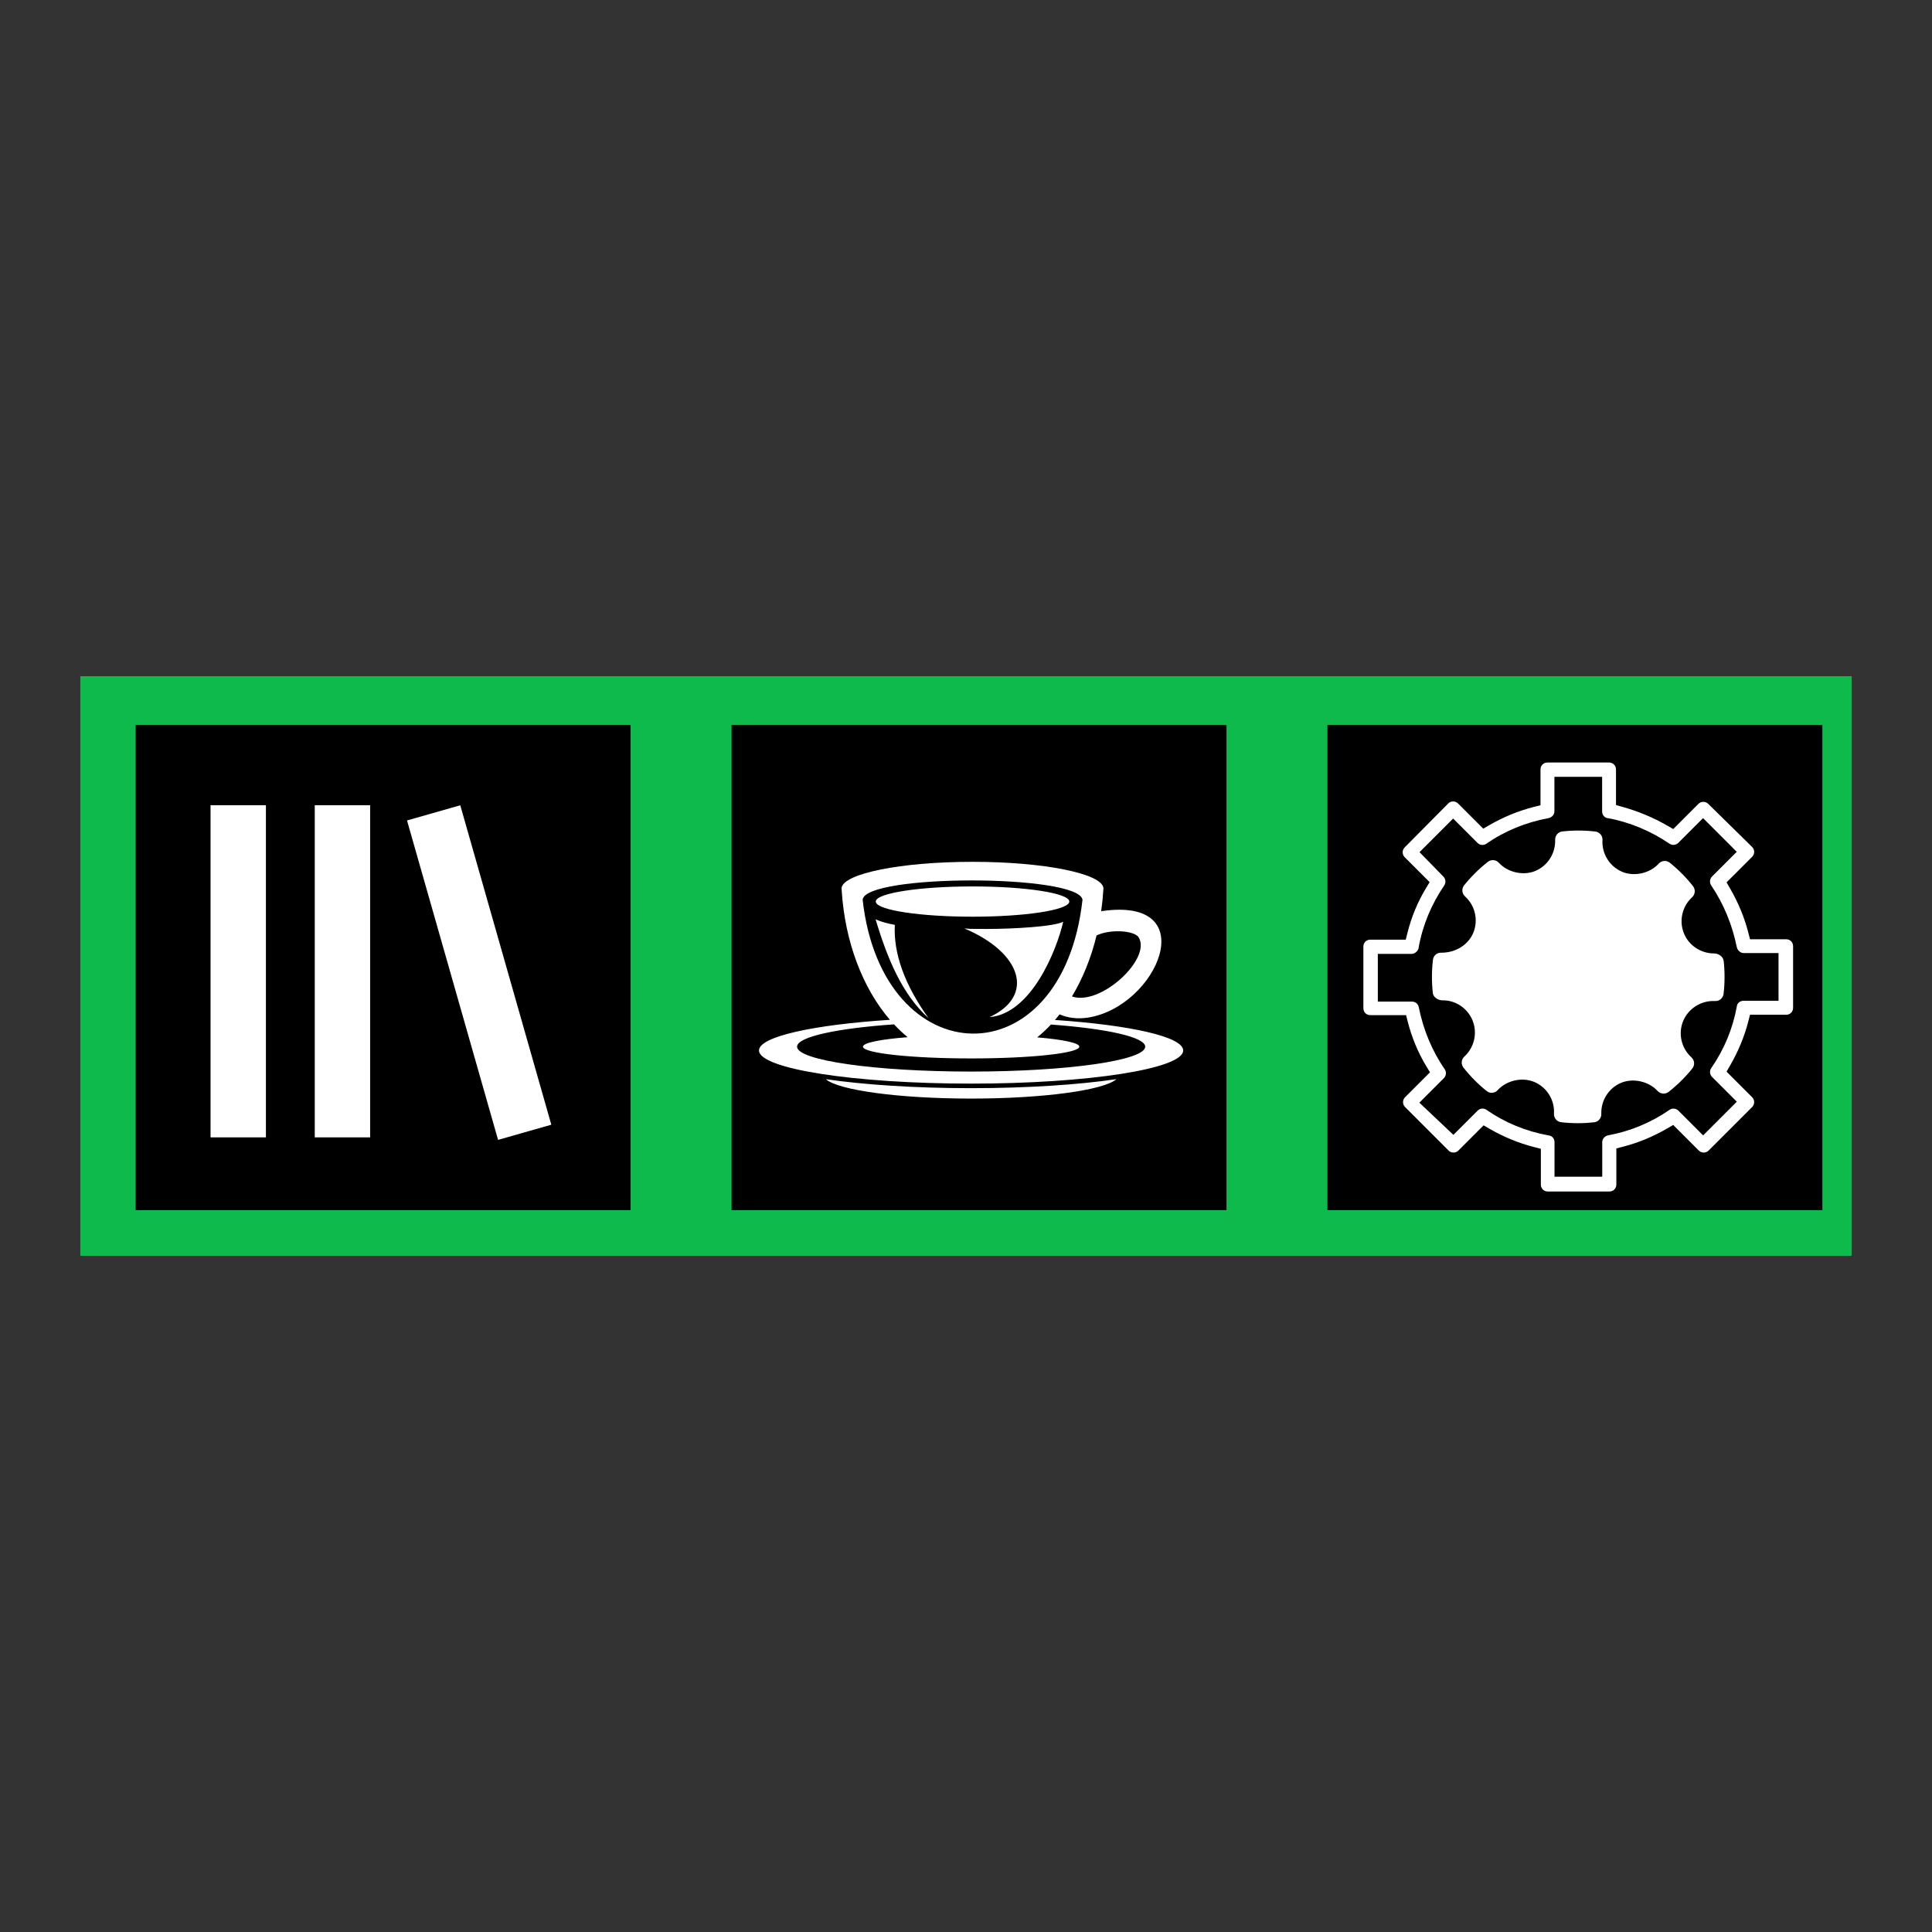
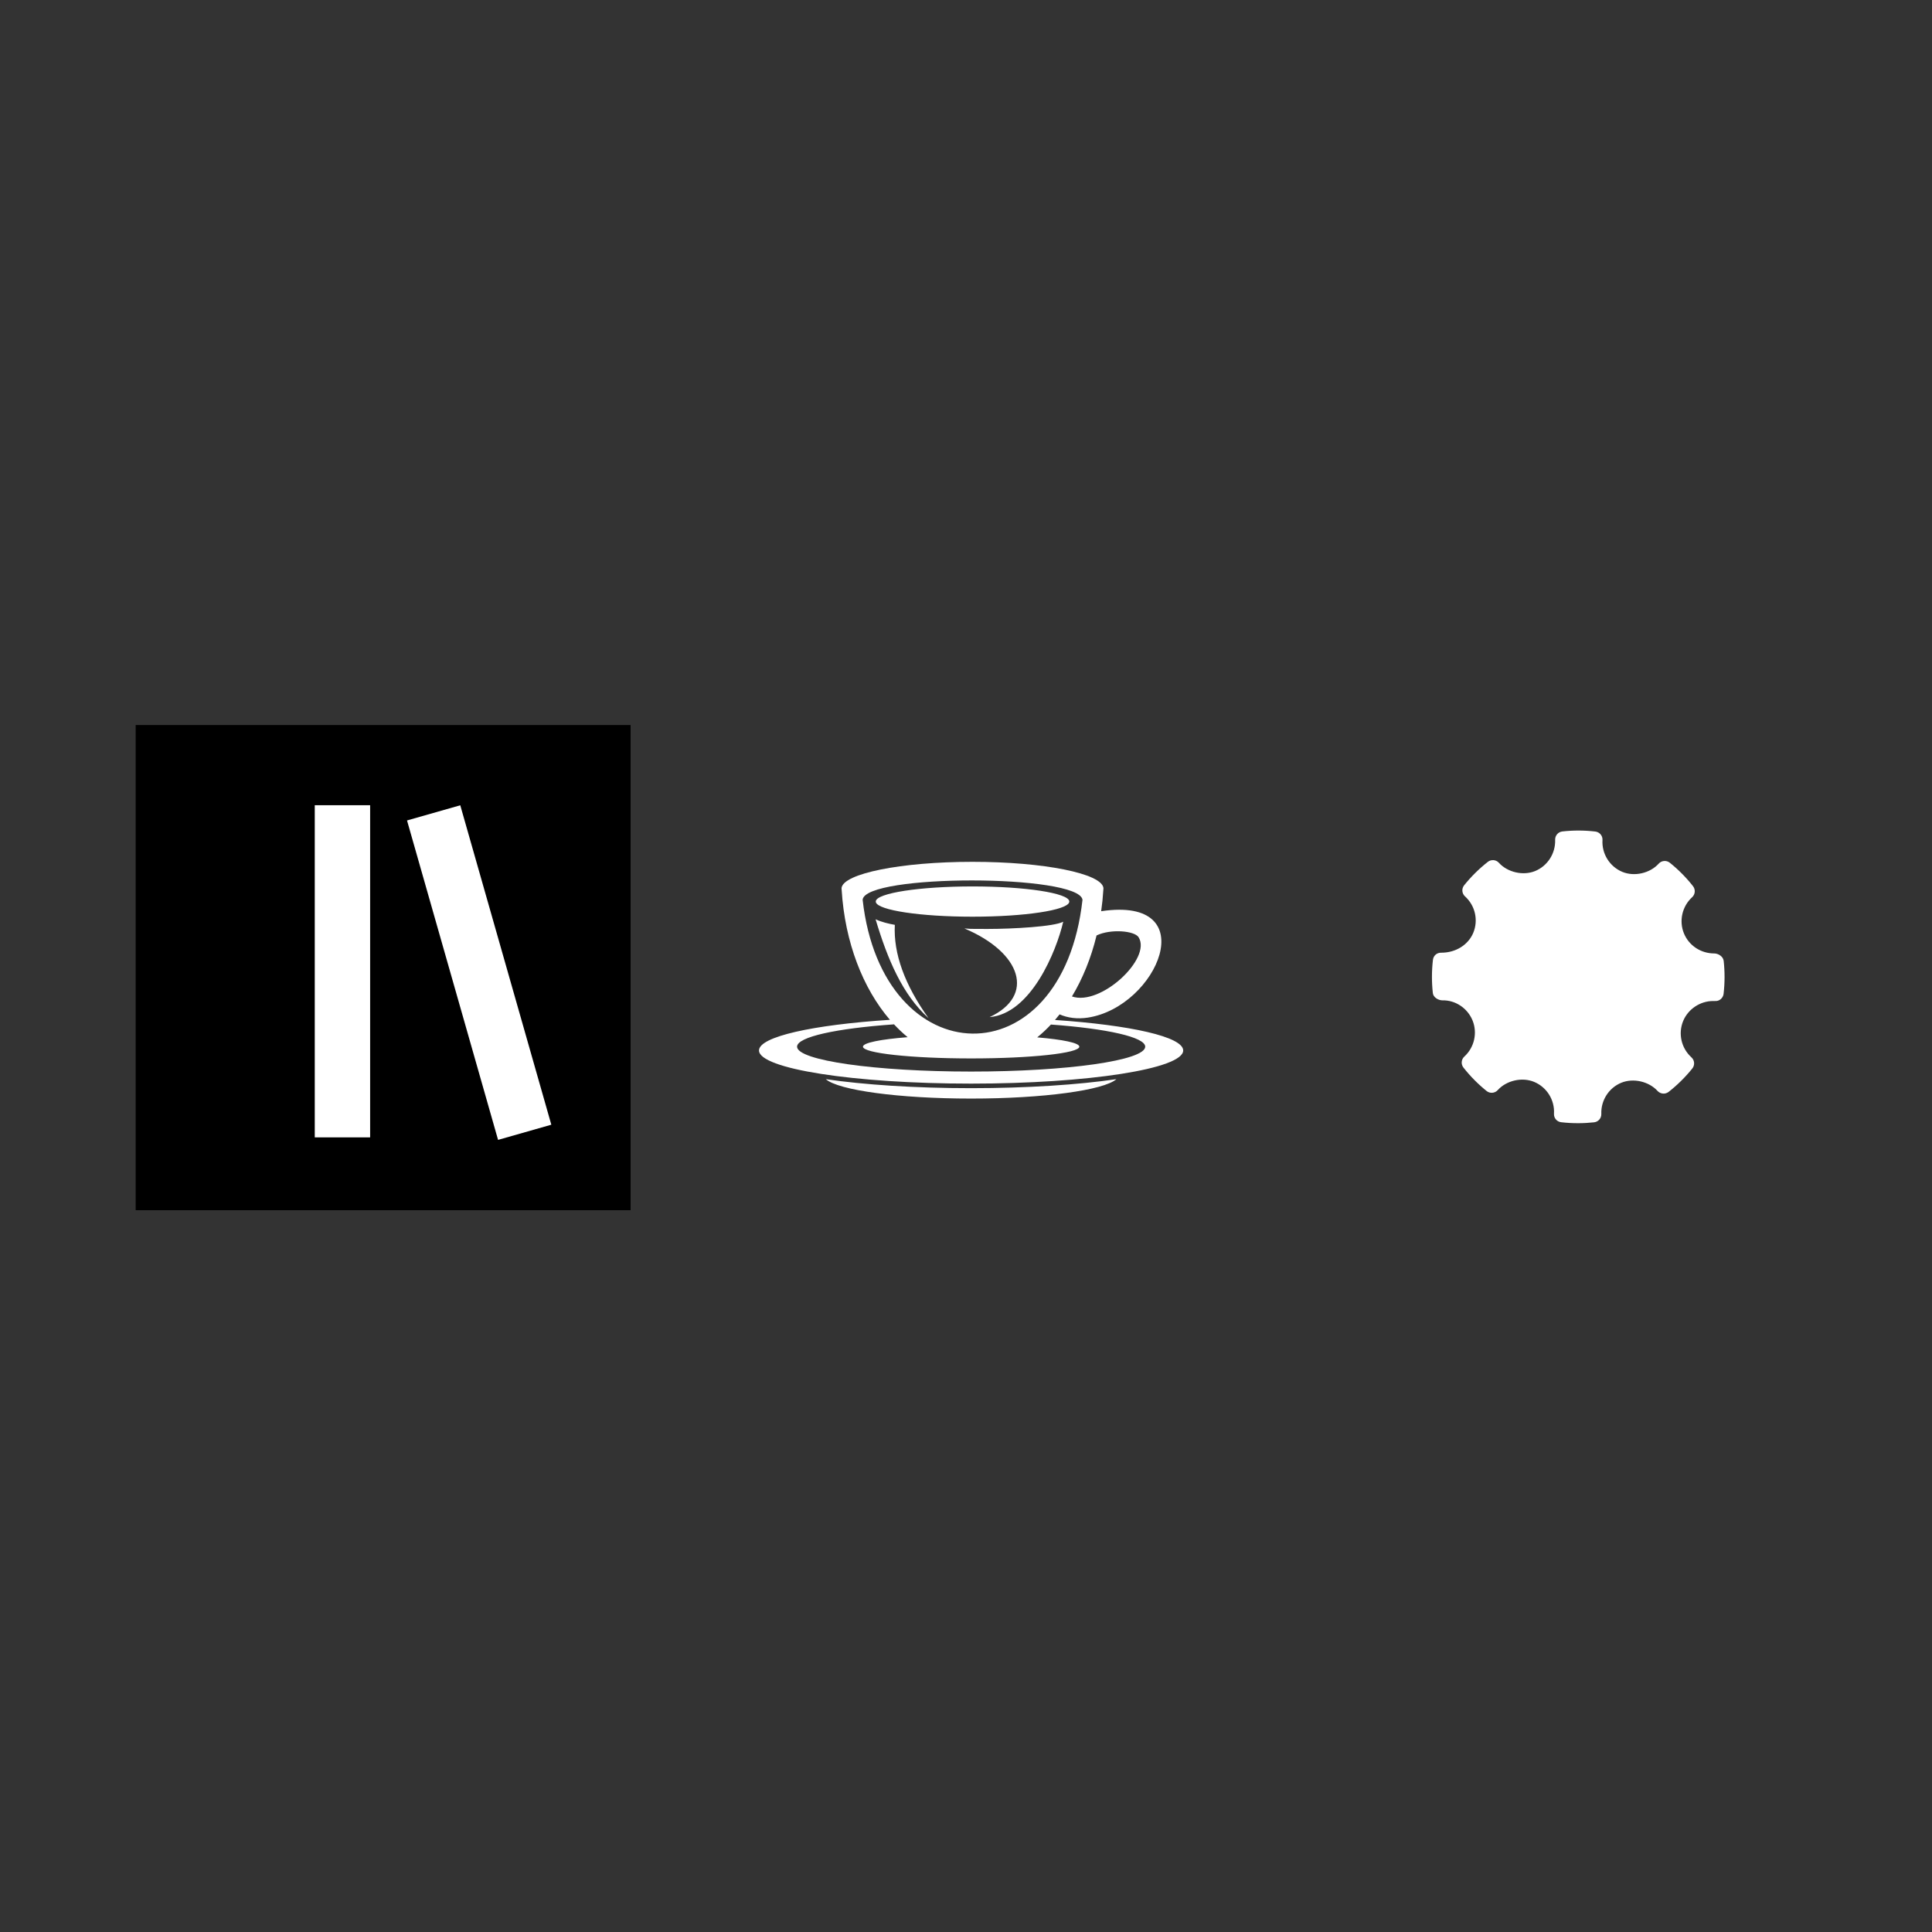
<svg xmlns="http://www.w3.org/2000/svg" id="Layer_1" data-name="Layer 1" viewBox="0 0 500 500">
  <rect x="0" y="0" width="500" height="500" fill="#333333" stroke="none" />
  <defs>
    <style>
      .cls-1, .cls-2 {
        fill: #fff;
      }

      .cls-2 {
        fill-rule: evenodd;
      }

      .cls-3 {
        fill: #0dba4b;
      }
    </style>
  </defs>
-   <rect class="cls-3" x="20.79" y="175" width="458.43" height="150" />
-   <rect x="189.33" y="187.64" width="128.09" height="125.56" />
  <path class="cls-2" d="m280.15,232.85c-1.01-6.63-56.29-6.69-56.9,0,5.07,45.44,51.67,46.94,56.9,0m-2.73,25.03c2.77-4.6,4.95-9.94,6.37-15.79,3.66-1.75,9.83-1.22,10.88.47,3.44,5.51-9.84,17.9-17.25,15.32Zm-46.05,7.22c-14.87,1.05-25.09,3.24-25.09,5.78,0,3.56,20.17,6.44,45.05,6.44s45.05-2.88,45.05-6.44c0-2.49-9.91-4.66-24.4-5.73-1.13,1.21-2.32,2.32-3.55,3.32,6.63.56,10.9,1.43,10.9,2.41,0,1.68-12.53,3.04-28,3.04s-28-1.36-28-3.04c0-1.01,4.56-1.91,11.57-2.46-1.23-1-2.4-2.11-3.53-3.32Zm24.74-1.87c11.84-5.53,8.3-16.69-6.53-22.95,1.92.09-.33.13,6.06.13s17.2-.59,19.52-1.87c-1.76,7.62-8.33,23.77-19.04,24.69Zm-24.53-23.87c-.38,7.43,2.53,15.48,8.72,24.14l-.05-.05h0c-6.65-6.01-10.54-15.11-13.65-25.54,1.54.72,3.36,1.15,4.98,1.44Zm20.11-2.12c13.45,0,24.43-1.66,25.02-3.74,0-.09.01-.17.02-.26-.28-2.12-11.38-3.83-25.04-3.83s-24.76,1.71-25.04,3.83c0,.09.01.17.02.26.59,2.08,11.56,3.74,25.02,3.74Zm-.37,44.38c-14.55,0-27.78-.89-37.6-2.33,3.25,2.86,18.85,5.02,37.6,5.02s34.35-2.17,37.6-5.02c-9.82,1.44-23.05,2.33-37.6,2.33Zm21.7-17.65c19.52,1.32,33.19,4.35,33.19,7.89,0,4.74-24.58,8.58-54.89,8.58s-54.89-3.84-54.89-8.58c0-3.58,13.99-6.64,33.88-7.93-6.97-8.1-11.66-20.07-12.49-33.63,0-.15-.02-.3-.03-.46.38-3.77,15.41-6.8,33.89-6.8s33.52,3.03,33.89,6.8c0,.15-.02.3-.03.46-.11,1.87-.3,3.72-.56,5.52,26.78-3.99,14.61,24.77-3.46,27.54-2.7.41-5.19.08-7.3-.84-.39.5-.79.99-1.2,1.46Z" />
-   <rect x="343.54" y="187.64" width="128.09" height="125.56" />
  <g>
    <path class="cls-2" d="m446.07,248.62c-.12-1.06-1.36-1.87-2.43-1.87-3.47,0-6.55-2.04-7.84-5.19-1.32-3.23-.47-6.99,2.12-9.36.81-.74.91-1.99.23-2.86-1.78-2.26-3.79-4.29-6-6.06-.86-.69-2.13-.6-2.88.23-2.26,2.5-6.31,3.43-9.44,2.12-3.26-1.37-5.32-4.68-5.11-8.22.07-1.11-.75-2.08-1.86-2.21-2.83-.33-5.68-.34-8.52-.02-1.1.12-1.91,1.07-1.87,2.17.12,3.51-1.96,6.76-5.19,8.08-3.1,1.26-7.12.34-9.37-2.14-.74-.82-1.99-.92-2.86-.24-2.27,1.78-4.33,3.82-6.13,6.06-.7.87-.6,2.13.23,2.88,2.64,2.39,3.49,6.18,2.12,9.45-1.31,3.11-4.54,5.12-8.24,5.12-1.2-.04-2.06.77-2.19,1.86-.33,2.84-.34,5.74-.02,8.61.12,1.07,1.4,1.86,2.48,1.86,3.3-.08,6.46,1.96,7.79,5.19,1.32,3.23.47,6.99-2.12,9.36-.81.74-.91,1.99-.23,2.85,1.76,2.24,3.78,4.28,5.99,6.06.87.7,2.13.6,2.88-.23,2.27-2.51,6.32-3.43,9.44-2.12,3.27,1.37,5.33,4.67,5.12,8.22-.07,1.11.75,2.09,1.86,2.21,1.45.17,2.9.25,4.36.25s2.77-.08,4.16-.23c1.1-.12,1.91-1.07,1.87-2.17-.13-3.51,1.96-6.76,5.18-8.07,3.12-1.27,7.12-.34,9.38,2.13.75.81,1.99.91,2.86.24,2.27-1.78,4.32-3.81,6.13-6.06.7-.87.6-2.13-.23-2.88-2.64-2.39-3.49-6.18-2.12-9.45,1.29-3.07,4.4-5.13,7.75-5.13h.47c1.09.1,2.09-.74,2.22-1.84.33-2.85.34-5.74.02-8.61Z" />
-     <path class="cls-2" d="m354.64,243.18c-1.03,0-1.8.77-1.8,1.8v15.94c0,1.03.77,1.8,1.8,1.8h9.25l.44,1.72c1.04,4.06,2.65,7.95,4.82,11.54l.93,1.53-6.45,6.45c-.7.7-.7,1.84,0,2.54l11.26,11.26c.7.7,1.84.7,2.54,0l6.52-6.52,1.52.88c3.62,2.1,7.52,3.71,11.58,4.75l1.72.44v9.25c0,1.03.77,1.8,1.8,1.8h15.94c1.03,0,1.8-.77,1.8-1.8v-9.35l1.72-.44c4.05-1.04,7.86-2.65,11.48-4.75l1.52-.88,6.62,6.62c.7.7,1.84.7,2.54,0l11.26-11.26c.7-.7.7-1.84,0-2.54l-6.62-6.62.88-1.52c2.09-3.61,3.71-7.43,4.75-11.48l.44-1.72h9.35c1.03,0,1.8-.77,1.8-1.8v-15.94c0-1.03-.77-1.8-1.8-1.8h-9.35l-.44-1.72c-1.04-4.05-2.65-7.86-4.75-11.48l-.88-1.52,6.62-6.62c.7-.7.7-1.84.01-2.53l-11.37-11.17c-.7-.7-1.84-.7-2.54,0l-6.52,6.52-1.52-.88c-3.65-2.11-7.57-3.73-11.62-4.86l-1.67-.47v-9.21c0-1.03-.77-1.8-1.8-1.8h-15.94c-1.03,0-1.8.77-1.8,1.8v9.25l-1.72.44c-4.06,1.04-7.95,2.65-11.58,4.75l-1.52.88-6.52-6.52c-.7-.7-1.84-.71-2.54,0l-11.26,11.36c-.7.7-.71,1.84,0,2.55l6.45,6.45-.93,1.53c-2.19,3.62-3.79,7.52-4.82,11.63l-.43,1.73h-9.16Zm12.5,2.06c1.04-5.82,3.32-11.22,6.63-16.1.48-.71.38-1.67-.22-2.28l-6.18-6.32,8.7-8.7,6.3,6.3c.59.59,1.56.72,2.26.24,4.84-3.36,10.31-5.58,16.1-6.64.83-.18,1.55-.85,1.55-1.74v-8.96h12.35v8.96c0,.81.53,1.59,1.36,1.72h.03s.03,0,.03,0c5.77,1.05,11.17,3.35,16.02,6.63.71.48,1.67.38,2.28-.22l6.4-6.4,8.72,8.72-6.4,6.4c-.6.6-.7,1.57-.22,2.28,3.28,4.85,5.46,10.24,6.63,15.97.16.79.91,1.55,1.74,1.55h9.06v12.35h-9.06c-.81,0-1.59.53-1.72,1.36v.03s0,.03,0,.03c-1.05,5.8-3.29,11.19-6.65,16.04-.49.7-.36,1.66.24,2.26l6.4,6.4-8.72,8.72-6.4-6.4c-.59-.59-1.56-.72-2.26-.24-4.84,3.35-10.21,5.58-16,6.64-.8.18-1.45.91-1.45,1.74v8.96h-12.35v-8.96c0-.87-.57-1.59-1.44-1.72h-.03s-.03-.01-.03-.01c-5.86-1.05-11.26-3.26-16.15-6.65-.7-.49-1.66-.36-2.26.24l-6.26,6.26-8.81-8.33,6.35-6.35c.59-.59.72-1.56.24-2.26-3.36-4.85-5.57-10.32-6.74-16.09-.17-.85-.86-1.45-1.74-1.45h-8.86v-12.35h8.79c.89-.07,1.63-.76,1.81-1.63Z" />
  </g>
  <rect x="35.11" y="187.64" width="128.09" height="125.56" />
-   <rect class="cls-1" x="54.49" y="208.39" width="14.33" height="85.96" />
  <rect class="cls-1" x="81.46" y="208.39" width="14.33" height="85.96" />
  <rect class="cls-1" x="116.85" y="208.71" width="14.33" height="85.96" transform="translate(-64.25 43.65) rotate(-15.91)" />
</svg>